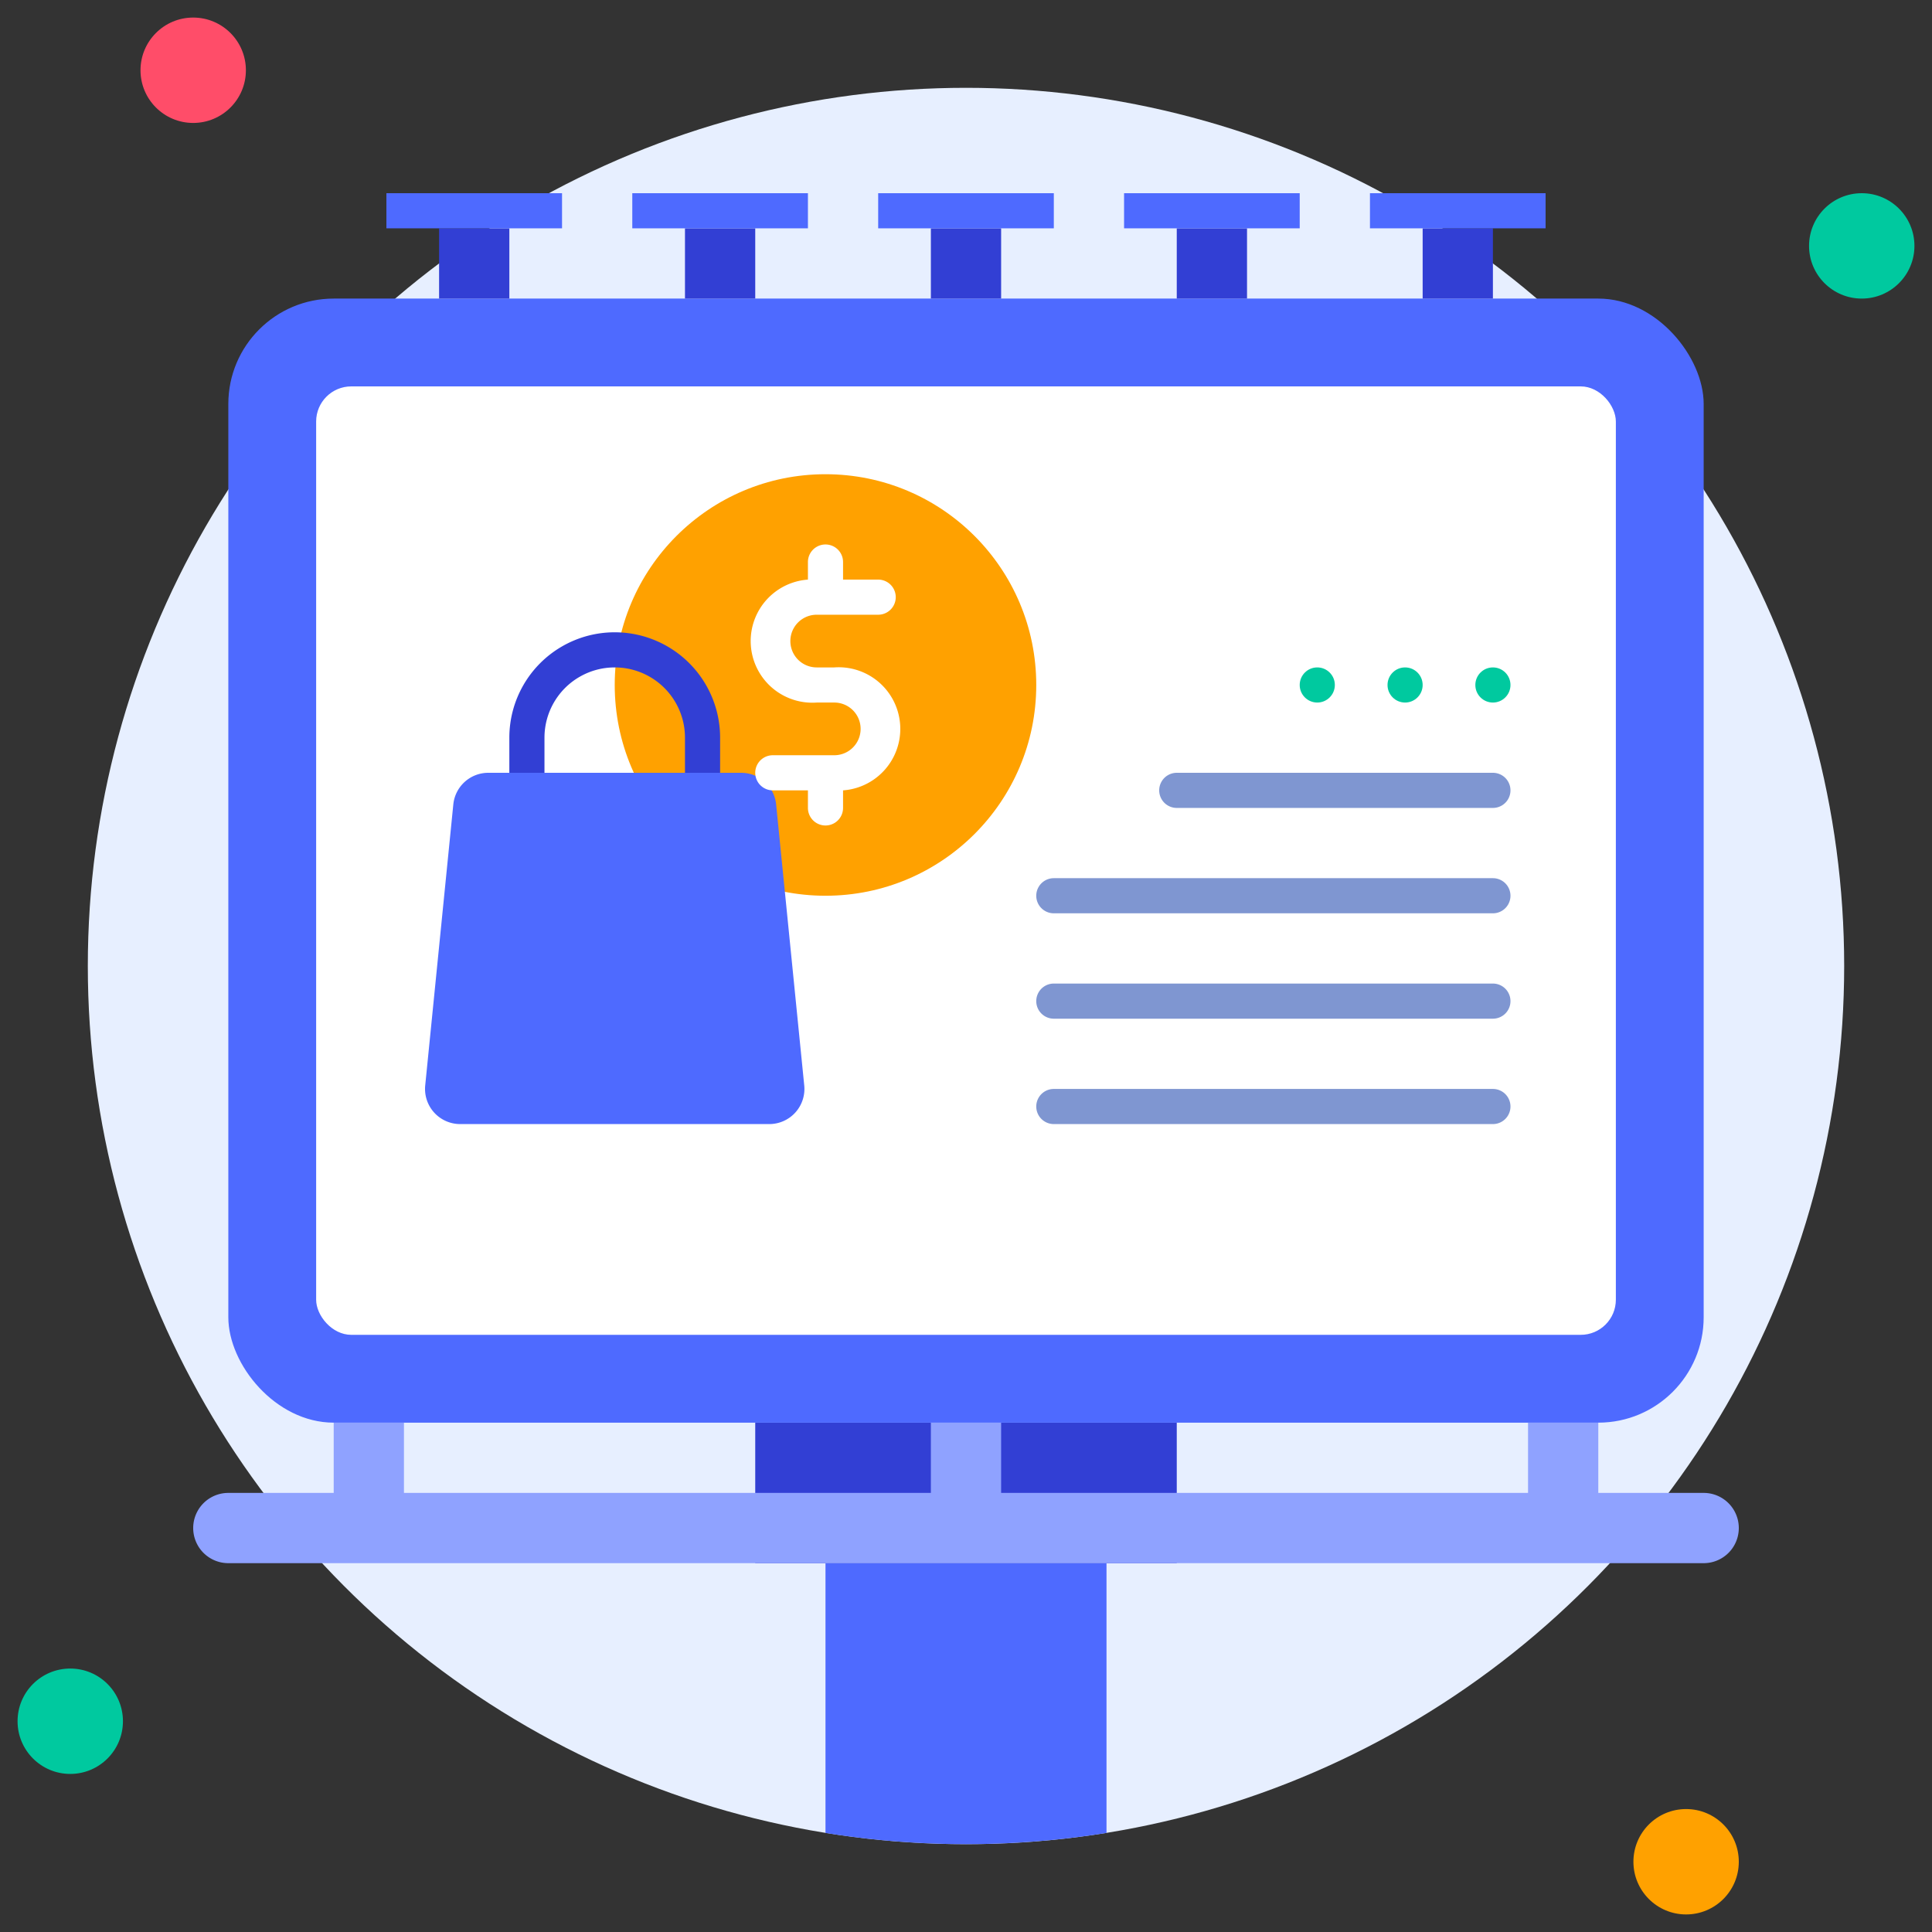
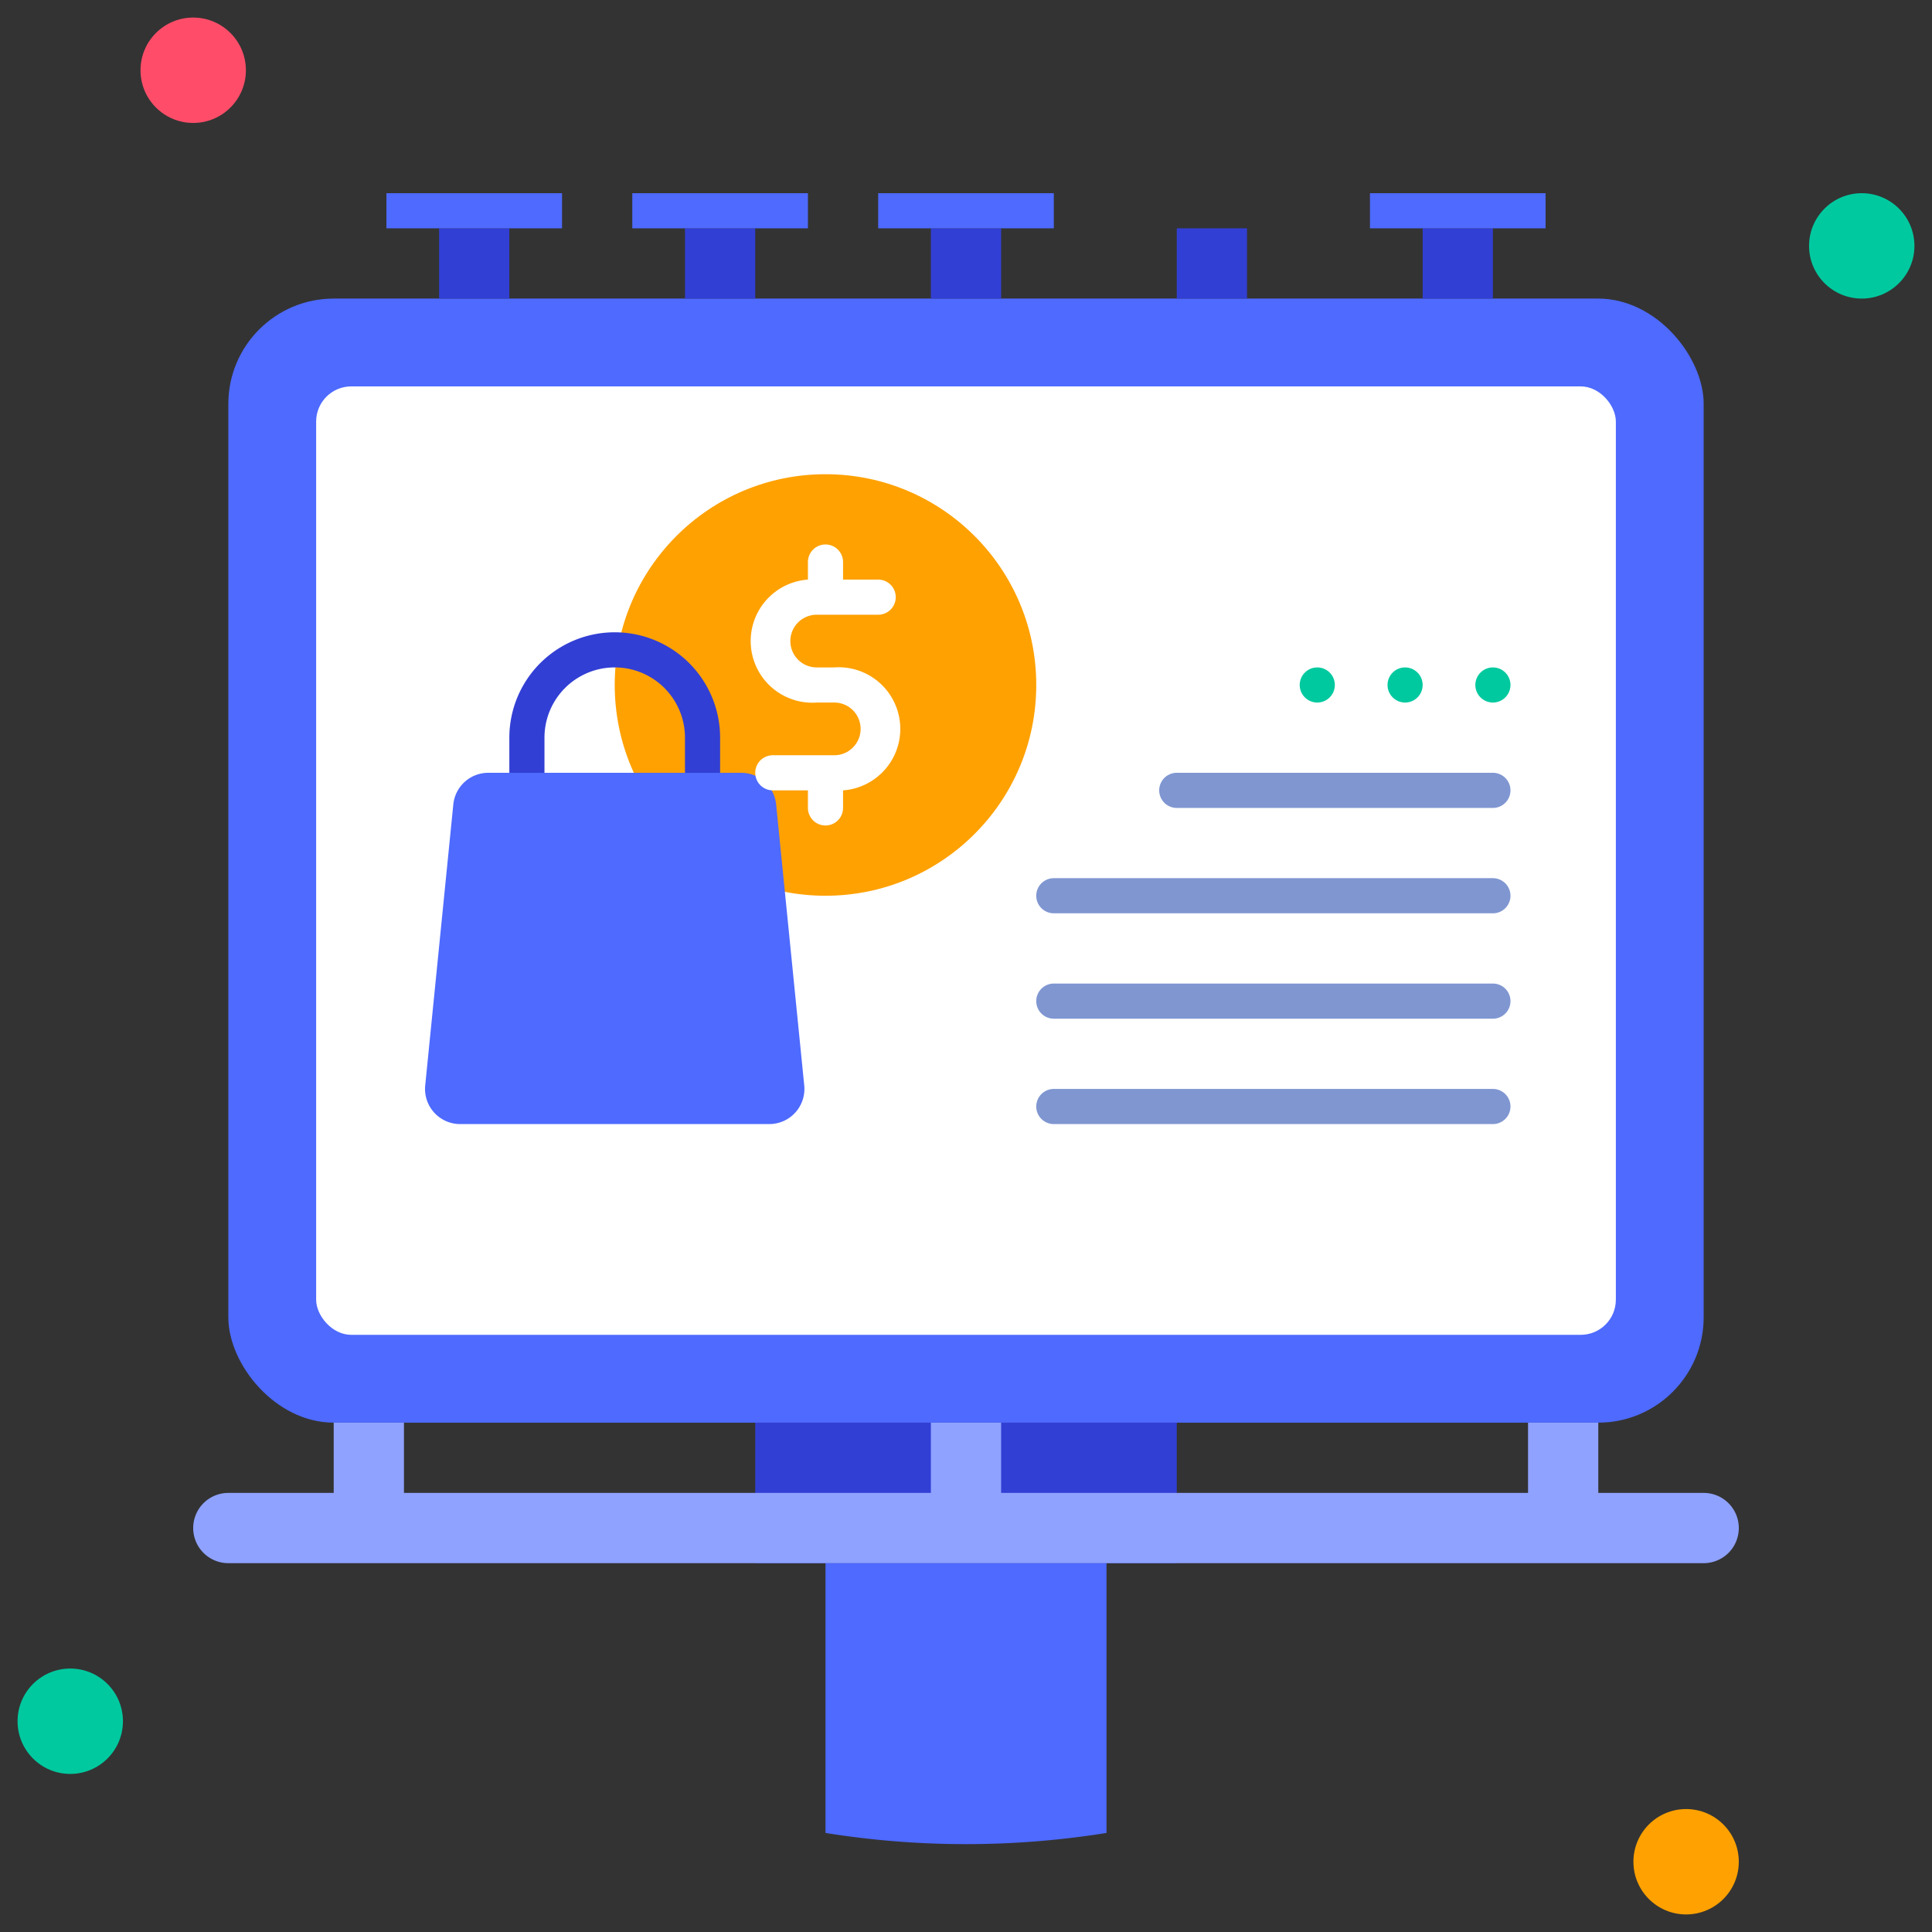
<svg xmlns="http://www.w3.org/2000/svg" viewBox="0 0 110 110">
  <rect x="0" y="0" width="110" height="110" fill="#333333" stroke="none" />
  <defs>
    <style>.cls-1{fill:#e7efff;}.cls-2{fill:#ff4d69;}.cls-3{fill:#00c99f;}.cls-4{fill:#ffa100;}.cls-5{fill:#323fd4;}.cls-6{fill:#4e6aff;}.cls-7{fill:#fff;}.cls-8{fill:#8fa2ff;}.cls-9{fill:#7f96d1;}</style>
  </defs>
  <title>20. Billboard</title>
  <g id="_20._Billboard" data-name="20. Billboard">
-     <circle class="cls-1" cx="55" cy="55" r="50" />
    <circle class="cls-2" cx="11" cy="4" r="3" />
    <circle class="cls-3" cx="106" cy="14" r="3" />
    <circle class="cls-4" cx="96" cy="106" r="3" />
    <circle class="cls-3" cx="4" cy="98" r="3" />
    <rect class="cls-5" x="43" y="81" width="24" height="8" />
    <rect class="cls-6" x="13" y="17" width="84" height="64" rx="6" />
    <rect class="cls-7" x="18" y="22" width="74" height="54" rx="2" />
    <path class="cls-6" d="M63,89v15.36a50.51,50.51,0,0,1-16,0V89Z" />
    <path class="cls-8" d="M91,85V81H87v4H57V81H53v4H23V81H19v4H13a2,2,0,0,0,0,4H97a2,2,0,0,0,0-4Z" />
    <rect class="cls-5" x="25" y="13" width="4" height="4" />
    <rect class="cls-6" x="22" y="11" width="10" height="2" />
    <rect class="cls-5" x="39" y="13" width="4" height="4" />
    <rect class="cls-6" x="36" y="11" width="10" height="2" />
    <rect class="cls-5" x="53" y="13" width="4" height="4" />
    <rect class="cls-6" x="50" y="11" width="10" height="2" />
    <rect class="cls-5" x="67" y="13" width="4" height="4" />
-     <rect class="cls-6" x="64" y="11" width="10" height="2" />
    <rect class="cls-5" x="81" y="13" width="4" height="4" />
    <circle class="cls-4" cx="47" cy="39" r="12" />
    <rect class="cls-6" x="78" y="11" width="10" height="2" />
    <path class="cls-5" d="M40,48H30a1,1,0,0,1-1-1V42a6,6,0,0,1,12,0v5A1,1,0,0,1,40,48Zm-9-2h8V42a4,4,0,0,0-8,0Z" />
    <path class="cls-6" d="M43.79,64H26.21a2,2,0,0,1-2-2.2l1.6-16a2,2,0,0,1,2-1.8H42.19a2,2,0,0,1,2,1.8l1.6,16A2,2,0,0,1,43.79,64Z" />
    <path class="cls-7" d="M47.5,38h-1a1.5,1.5,0,0,1,0-3H50a1,1,0,0,0,0-2H48V32a1,1,0,0,0-2,0v1a3.49,3.49,0,0,0,.5,7h1a1.5,1.5,0,0,1,0,3H44a1,1,0,0,0,0,2h2v1a1,1,0,0,0,2,0V45a3.49,3.49,0,0,0-.5-7Z" />
    <path class="cls-9" d="M85,46H67a1,1,0,0,1,0-2H85a1,1,0,0,1,0,2Z" />
    <path class="cls-9" d="M85,52H60a1,1,0,0,1,0-2H85a1,1,0,0,1,0,2Z" />
    <path class="cls-9" d="M85,58H60a1,1,0,0,1,0-2H85a1,1,0,0,1,0,2Z" />
    <path class="cls-9" d="M85,64H60a1,1,0,0,1,0-2H85a1,1,0,0,1,0,2Z" />
    <circle class="cls-3" cx="85" cy="39" r="1" />
    <circle class="cls-3" cx="80" cy="39" r="1" />
    <circle class="cls-3" cx="75" cy="39" r="1" />
  </g>
</svg>